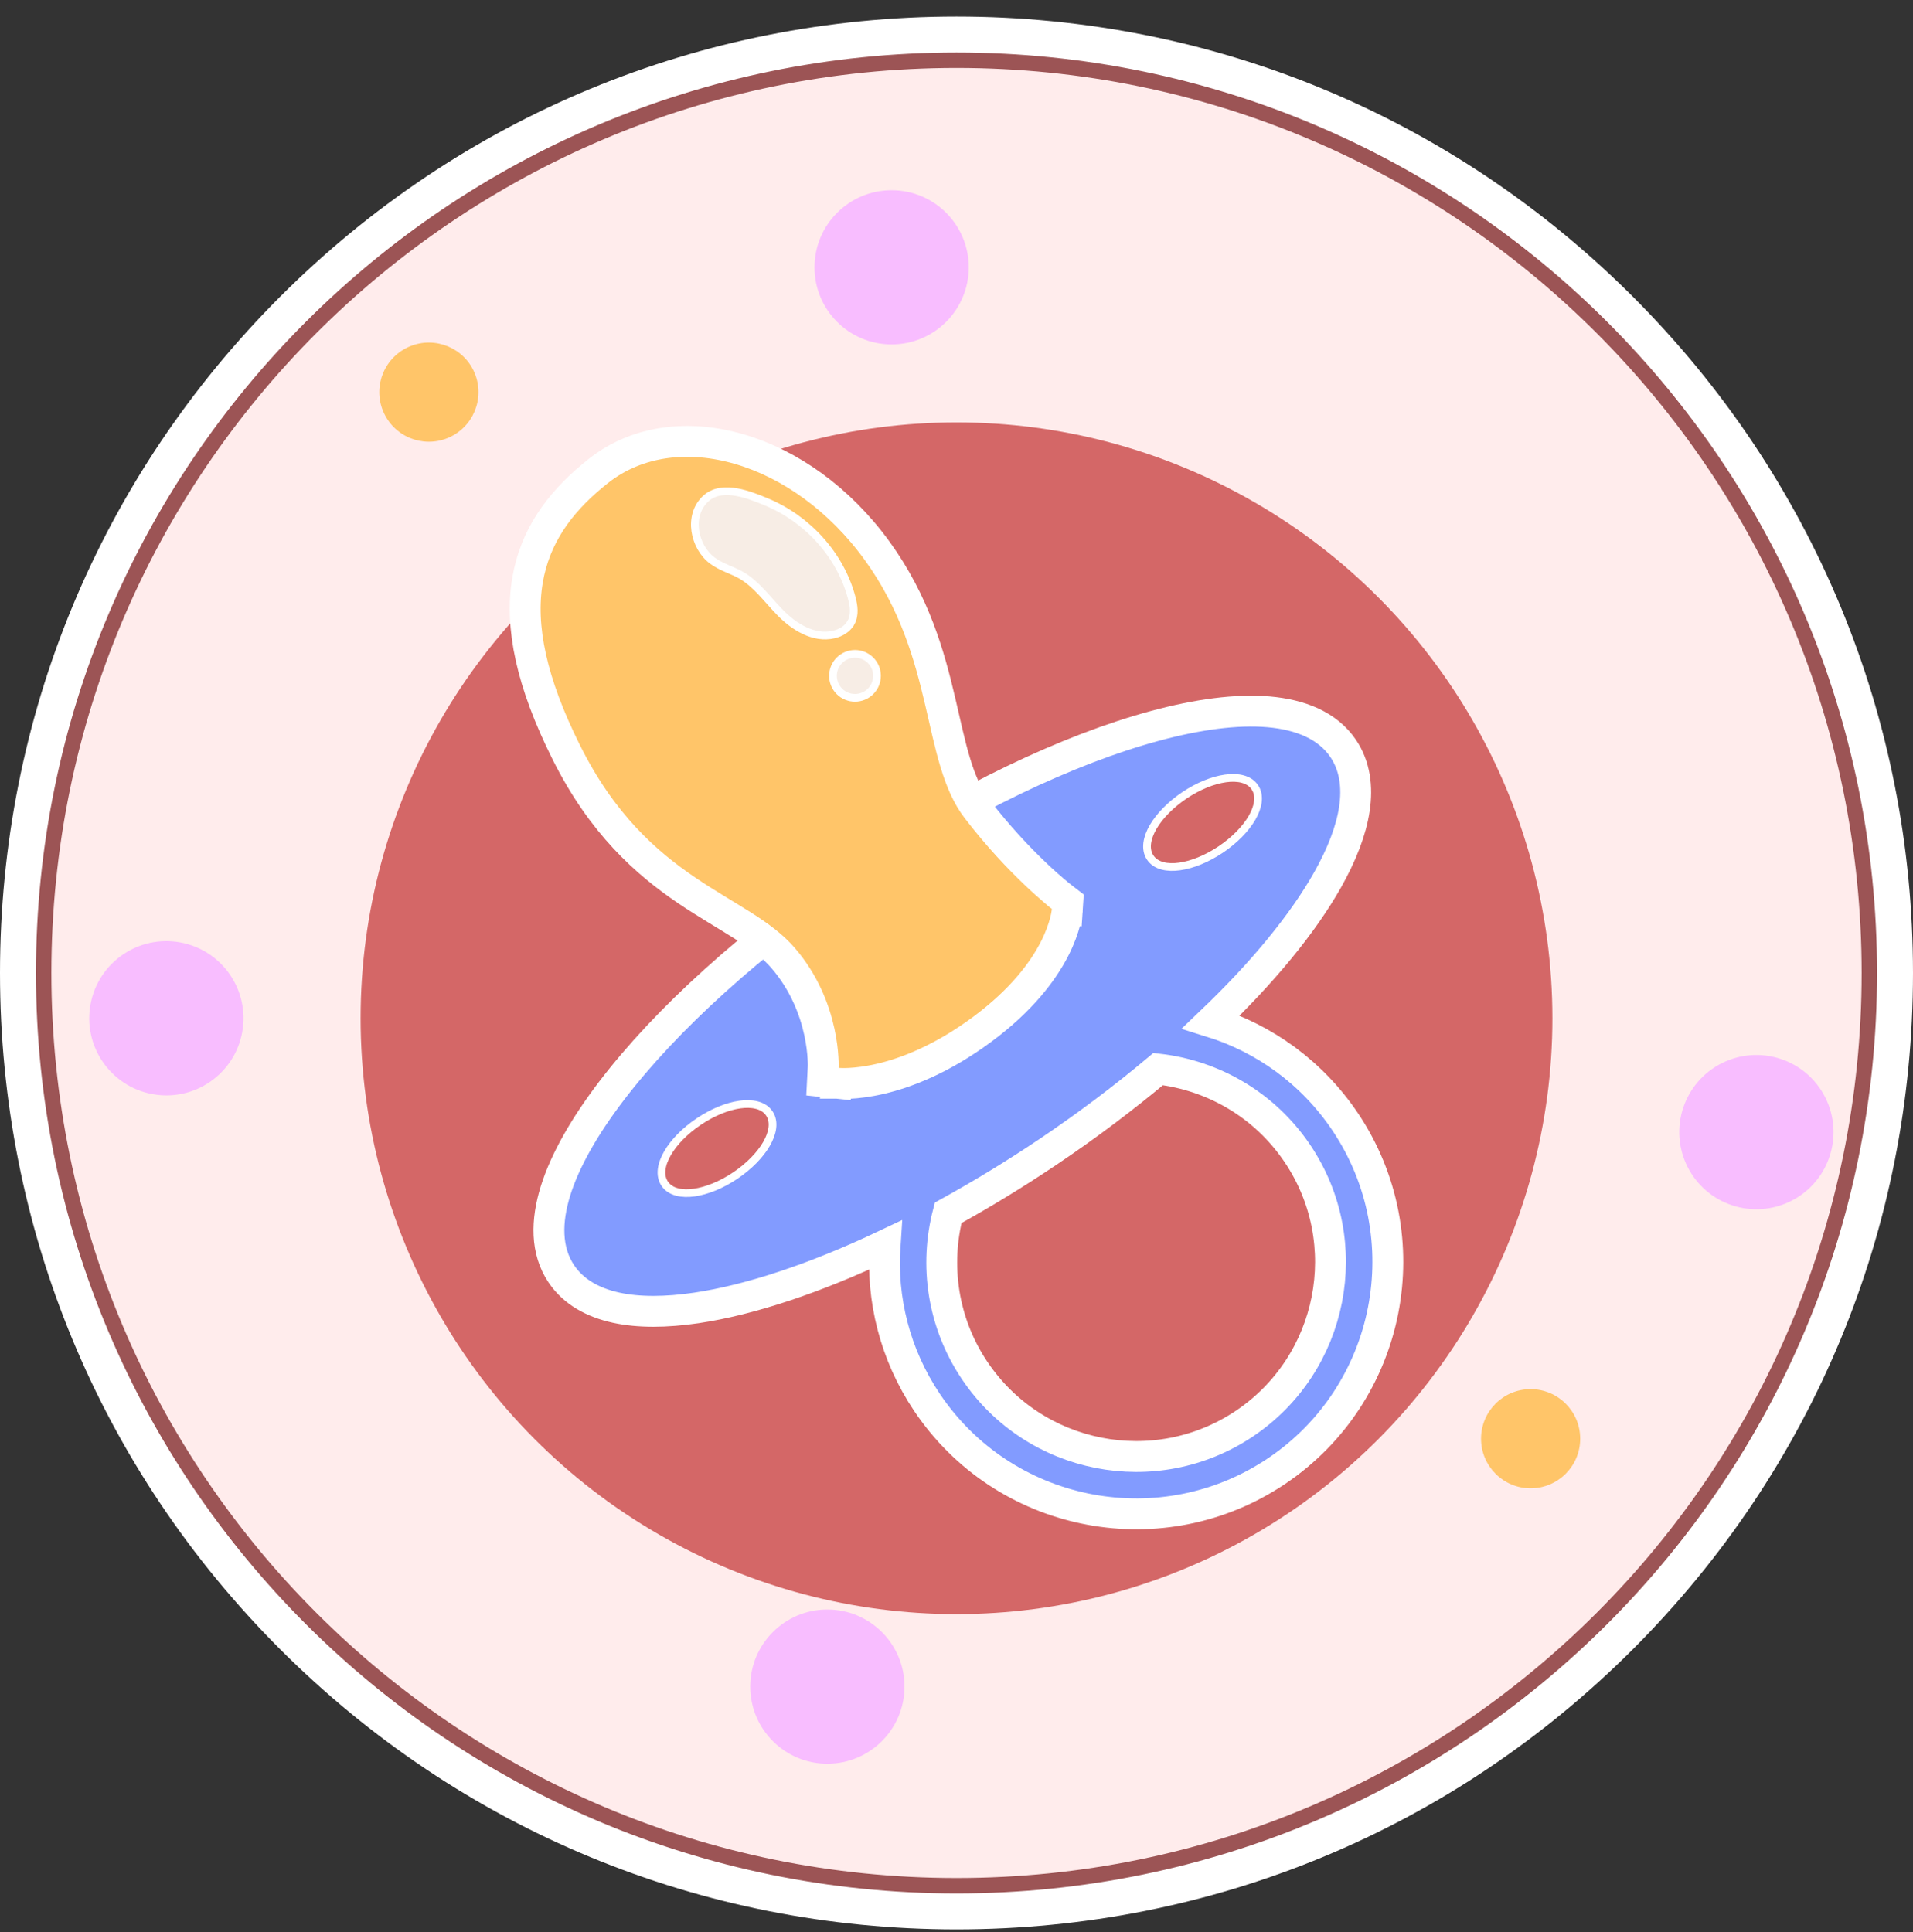
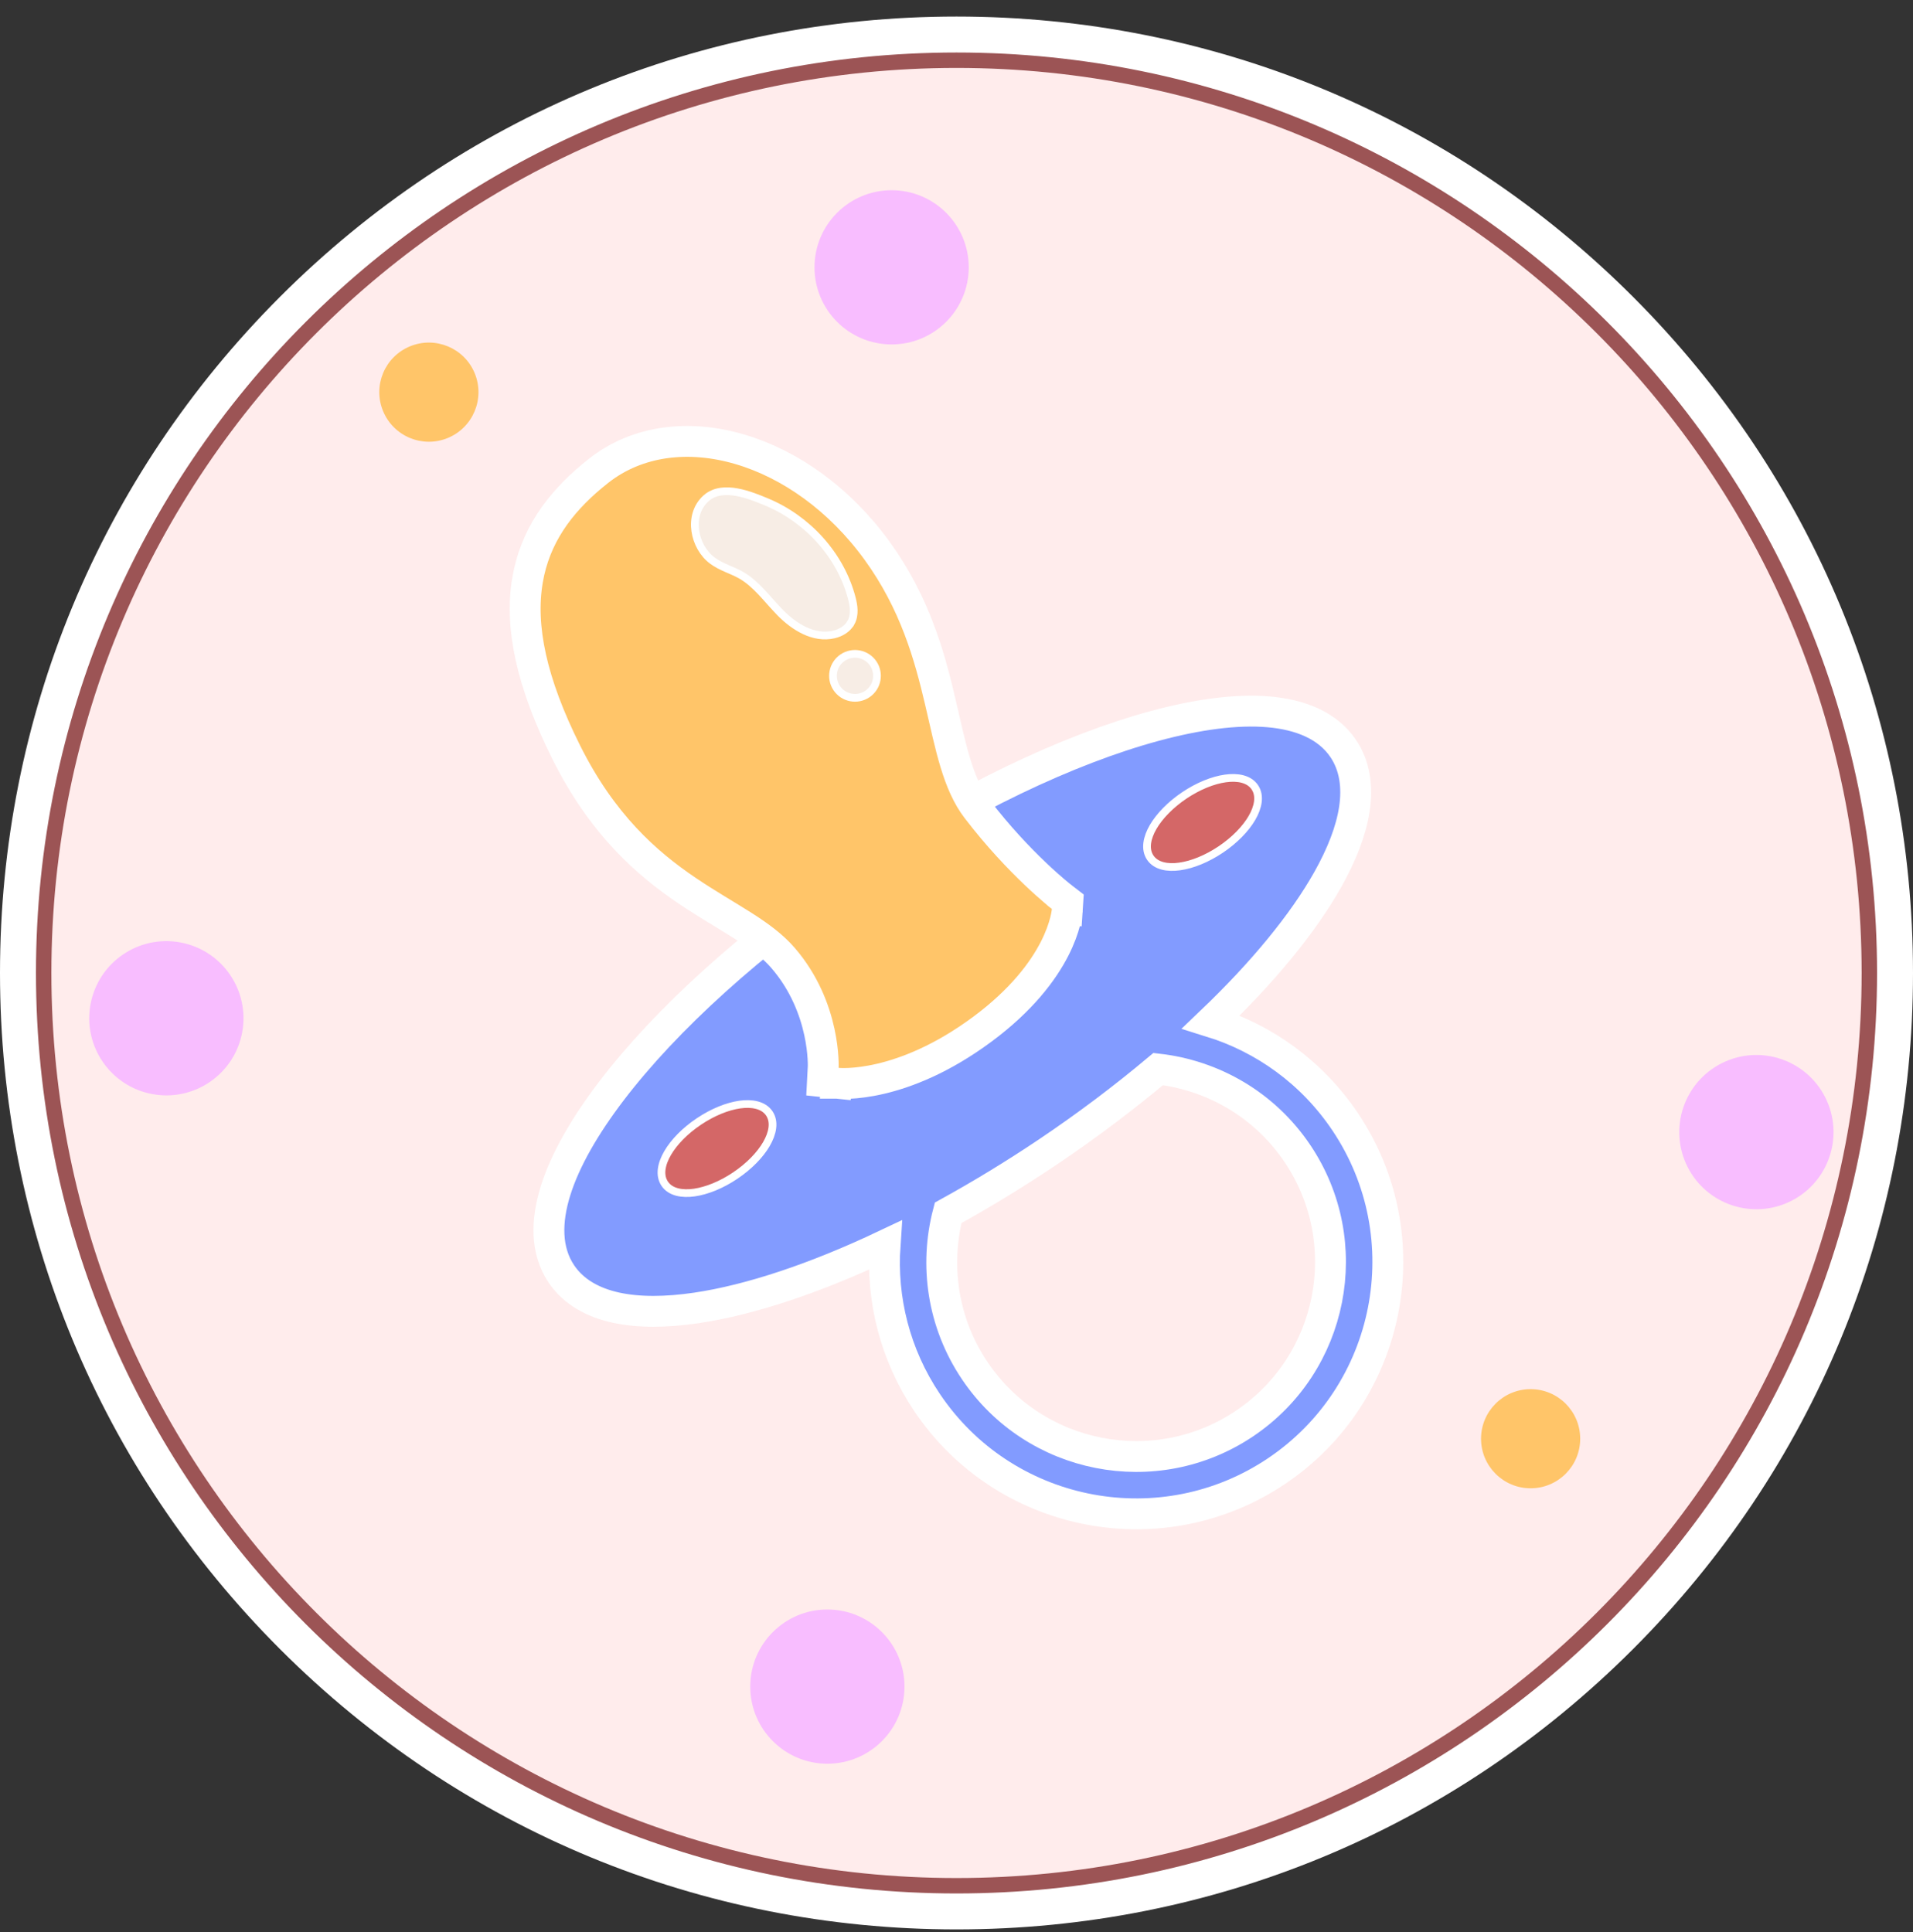
<svg xmlns="http://www.w3.org/2000/svg" fill="none" viewBox="0 0 100 101" height="101" width="100">
  <rect x="0" y="0" width="100" height="101" fill="#333333" stroke="none" />
  <g clip-path="url(#clip0_1781_3519)">
    <path fill="white" d="M50 100.865C36.645 100.865 24.088 95.664 14.645 86.22C5.201 76.776 0 64.22 0 50.865C0 37.509 5.201 24.953 14.645 15.509C24.088 6.066 36.645 0.865 50 0.865C63.355 0.865 75.912 6.066 85.355 15.509C94.799 24.953 100 37.509 100 50.865C100 64.22 94.799 76.776 85.355 86.22C75.912 95.664 63.355 100.865 50 100.865Z" />
    <path stroke-width="0.806" stroke="#9C5455" fill="#FFECEC" d="M50 3.148C76.353 3.148 97.718 24.511 97.718 50.865C97.718 77.218 76.353 98.582 50 98.582C23.646 98.582 2.283 77.218 2.283 50.865C2.283 24.512 23.647 3.148 50 3.148Z" />
-     <circle fill="#D46767" r="31.15" cy="53.232" cx="50" />
    <path stroke-width="1.613" stroke="white" fill="#829BFF" d="M60.361 37.951C62.606 37.343 64.64 37.071 66.309 37.213C67.968 37.355 69.403 37.922 70.219 39.136C70.828 40.043 70.972 41.141 70.799 42.292C70.627 43.438 70.135 44.687 69.405 45.986C68.112 48.282 66.007 50.842 63.306 53.421C66.072 54.281 68.576 56.053 70.315 58.641C74.362 64.667 72.753 72.859 66.728 76.907C60.796 80.891 52.764 79.395 48.654 73.599L48.461 73.32C46.771 70.803 46.072 67.908 46.265 65.097C42.617 66.826 39.209 67.96 36.398 68.376C34.822 68.608 33.393 68.622 32.199 68.361C31 68.098 29.979 67.542 29.342 66.593C28.526 65.379 28.544 63.836 29.041 62.247C29.54 60.648 30.562 58.868 31.973 57.019C34.801 53.314 39.311 49.186 44.823 45.484C50.335 41.782 55.862 39.168 60.361 37.951ZM60.542 55.888C58.778 57.369 56.835 58.839 54.739 60.247C53.002 61.413 51.266 62.465 49.563 63.404C48.85 66.13 49.261 69.135 50.95 71.649C54.075 76.301 60.404 77.544 65.056 74.419C69.708 71.294 70.952 64.965 67.827 60.312C66.102 57.745 63.402 56.217 60.542 55.888Z" />
    <path stroke-width="1.613" stroke="white" fill="#FFC569" d="M31.299 24.607C33.345 22.998 36.045 22.717 38.666 23.486C41.288 24.255 43.885 26.082 45.85 28.794C47.819 31.511 48.584 34.267 49.142 36.646C49.426 37.852 49.646 38.916 49.94 39.884C50.231 40.842 50.575 41.634 51.063 42.273C52.174 43.727 53.284 44.885 54.116 45.676C54.531 46.072 54.876 46.375 55.115 46.578C55.234 46.679 55.327 46.755 55.389 46.805C55.42 46.83 55.444 46.849 55.459 46.861C55.466 46.867 55.471 46.871 55.474 46.873C55.476 46.875 55.478 46.876 55.478 46.877L55.818 47.139L55.79 47.568L54.985 47.514L55.79 47.569V47.573C55.79 47.574 55.789 47.576 55.789 47.578C55.788 47.582 55.788 47.588 55.788 47.593C55.787 47.604 55.786 47.618 55.784 47.634C55.78 47.667 55.775 47.71 55.766 47.762C55.75 47.867 55.722 48.012 55.675 48.189C55.583 48.544 55.418 49.032 55.121 49.611C54.525 50.772 53.412 52.277 51.348 53.807C49.244 55.367 47.385 56.079 46.026 56.397C45.348 56.555 44.798 56.615 44.408 56.634C44.213 56.644 44.059 56.643 43.948 56.639C43.893 56.637 43.848 56.635 43.815 56.632C43.799 56.631 43.786 56.63 43.775 56.629C43.77 56.629 43.764 56.628 43.76 56.627H43.753L43.838 55.825L43.752 56.627L42.992 56.546L43.032 55.783V55.764C43.032 55.745 43.034 55.714 43.034 55.672C43.034 55.589 43.031 55.461 43.021 55.296C43.001 54.966 42.951 54.492 42.829 53.934C42.584 52.815 42.057 51.381 40.931 50.077C40.392 49.452 39.688 48.934 38.819 48.381C37.989 47.853 36.929 47.248 35.903 46.553C33.772 45.109 31.479 43.086 29.607 39.341C27.773 35.673 27.167 32.762 27.574 30.34C27.96 28.046 29.234 26.321 30.949 24.89L31.299 24.607Z" />
    <path stroke-width="0.403" stroke="white" fill="#F7EDE5" d="M36.916 26.044C37.368 25.644 37.979 25.63 38.535 25.733C39.095 25.836 39.655 26.07 40.05 26.233C42.197 27.12 43.943 29.012 44.53 31.283C44.626 31.654 44.71 32.141 44.482 32.551H44.481C44.291 32.894 43.932 33.088 43.591 33.169C42.528 33.42 41.5 32.752 40.8 32.044C40.624 31.865 40.456 31.678 40.291 31.494C40.126 31.308 39.965 31.125 39.798 30.949C39.466 30.597 39.124 30.284 38.722 30.058C38.495 29.93 38.253 29.833 37.994 29.719C37.74 29.608 37.475 29.482 37.236 29.304C36.755 28.947 36.431 28.356 36.345 27.75C36.259 27.143 36.409 26.492 36.916 26.044Z" />
    <path stroke-width="0.403" stroke="white" fill="#F7EDE5" d="M44.052 34.377C44.579 34.023 45.294 34.163 45.649 34.69C46.003 35.218 45.862 35.932 45.334 36.286C44.807 36.64 44.093 36.5 43.739 35.973C43.384 35.445 43.525 34.731 44.052 34.377Z" />
    <path stroke-width="0.403" stroke="white" fill="#D46767" d="M38.676 57.743C39.314 57.654 39.917 57.764 40.215 58.208C40.514 58.652 40.387 59.252 40.063 59.809C39.732 60.378 39.16 60.97 38.431 61.459C37.703 61.948 36.938 62.253 36.286 62.345C35.649 62.434 35.045 62.325 34.747 61.881C34.448 61.436 34.575 60.836 34.899 60.28C35.23 59.711 35.802 59.119 36.531 58.63C37.26 58.14 38.024 57.835 38.676 57.743Z" />
    <path stroke-width="0.403" stroke="white" fill="#D46767" d="M64.057 40.695C64.694 40.605 65.297 40.715 65.596 41.159C65.894 41.603 65.767 42.204 65.444 42.76C65.112 43.33 64.54 43.921 63.812 44.411C63.083 44.9 62.319 45.205 61.666 45.296C61.029 45.386 60.425 45.277 60.127 44.833C59.829 44.388 59.956 43.788 60.279 43.232C60.611 42.663 61.183 42.071 61.911 41.581C62.64 41.092 63.404 40.786 64.057 40.695Z" />
    <path fill="#F8BDFF" d="M46.609 18.006C48.835 18.006 50.64 16.201 50.64 13.975C50.64 11.749 48.835 9.944 46.609 9.944C44.382 9.944 42.577 11.749 42.577 13.975C42.577 16.201 44.382 18.006 46.609 18.006Z" />
    <path fill="#F8BDFF" d="M93.621 62.788C95.611 61.79 96.416 59.367 95.418 57.377C94.42 55.387 91.997 54.582 90.007 55.58C88.017 56.578 87.212 59.001 88.21 60.991C89.208 62.981 91.63 63.786 93.621 62.788Z" />
    <path fill="#F8BDFF" d="M12.618 54.167C13.134 52.001 11.797 49.827 9.631 49.311C7.465 48.794 5.291 50.132 4.775 52.298C4.259 54.464 5.596 56.638 7.762 57.154C9.928 57.67 12.102 56.333 12.618 54.167Z" />
    <path fill="#F8BDFF" d="M43.249 92.203C45.475 92.203 47.281 90.398 47.281 88.171C47.281 85.945 45.475 84.14 43.249 84.14C41.023 84.14 39.218 85.945 39.218 88.171C39.218 90.398 41.023 92.203 43.249 92.203Z" />
    <path fill="#FFC569" d="M23.403 22.899C24.727 22.355 25.36 20.841 24.817 19.517C24.273 18.193 22.759 17.56 21.435 18.104C20.111 18.647 19.478 20.161 20.022 21.485C20.565 22.809 22.079 23.442 23.403 22.899Z" />
    <path fill="#FFC569" d="M80.011 77.804C81.442 77.804 82.603 76.644 82.603 75.213C82.603 73.781 81.442 72.621 80.011 72.621C78.58 72.621 77.42 73.781 77.42 75.213C77.42 76.644 78.58 77.804 80.011 77.804Z" />
  </g>
  <defs>
    <clipPath id="clip0_1781_3519">
      <rect transform="translate(0 0.865)" fill="white" height="100" width="100" />
    </clipPath>
  </defs>
</svg>